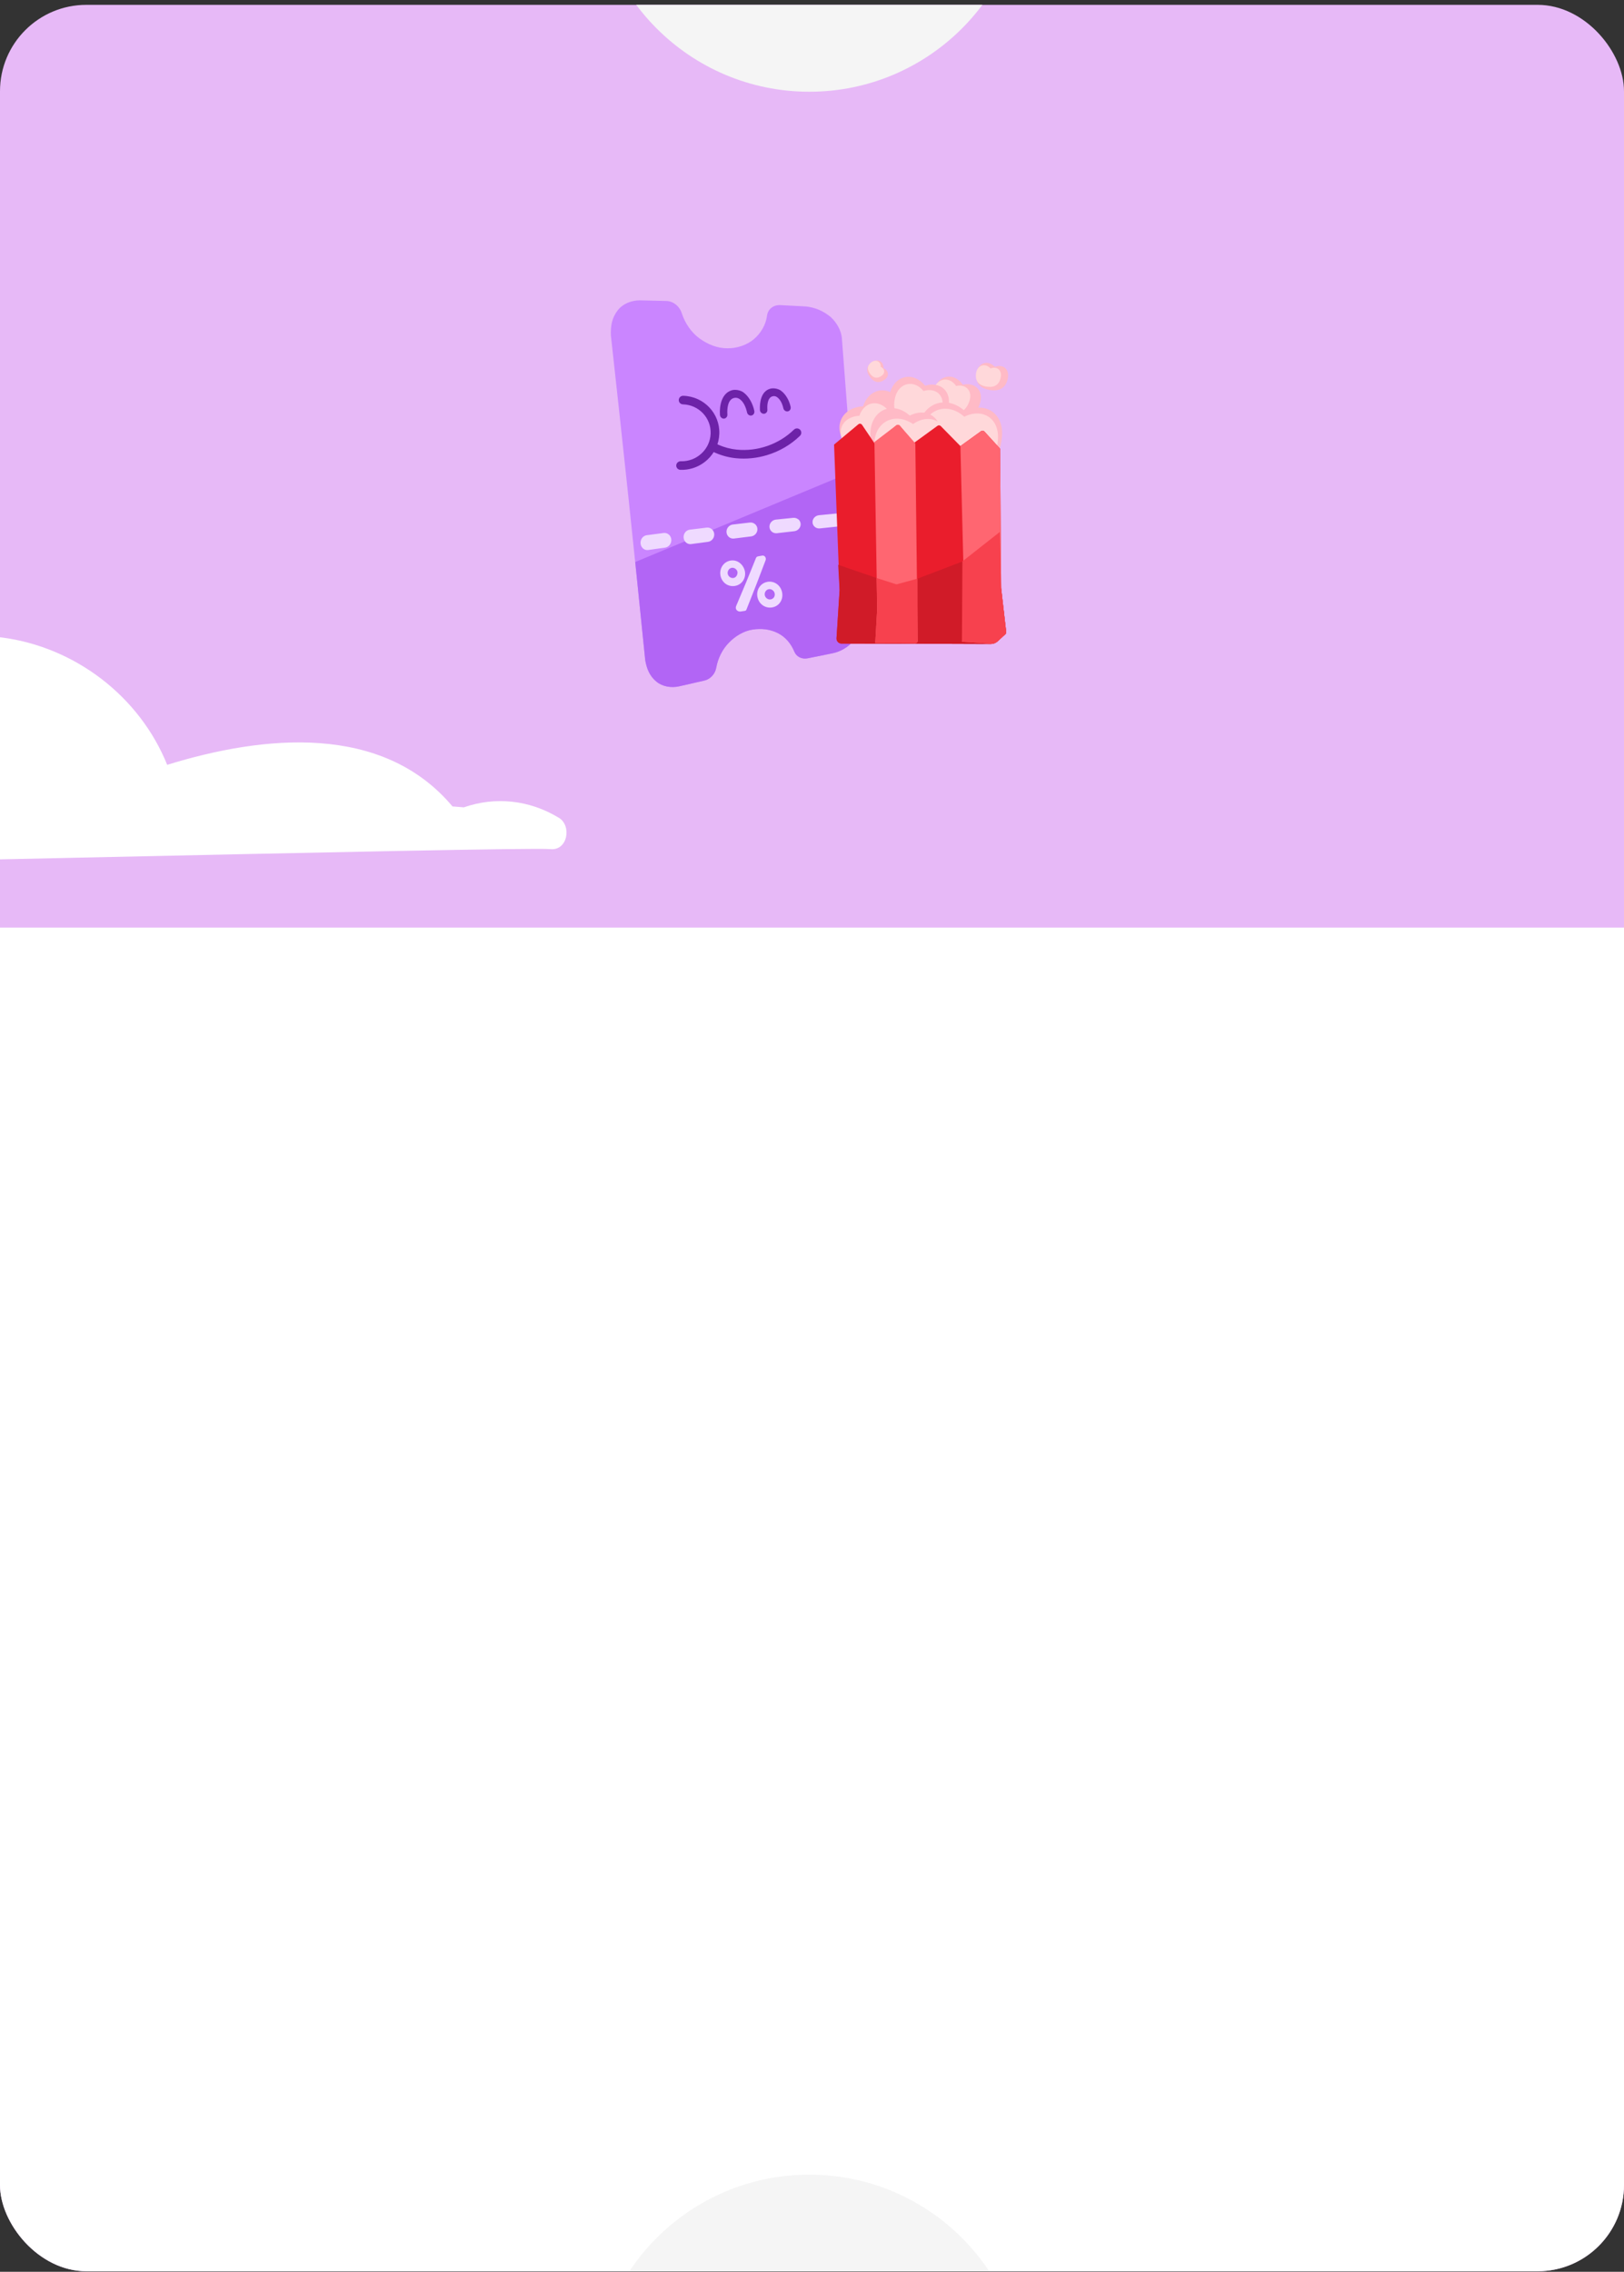
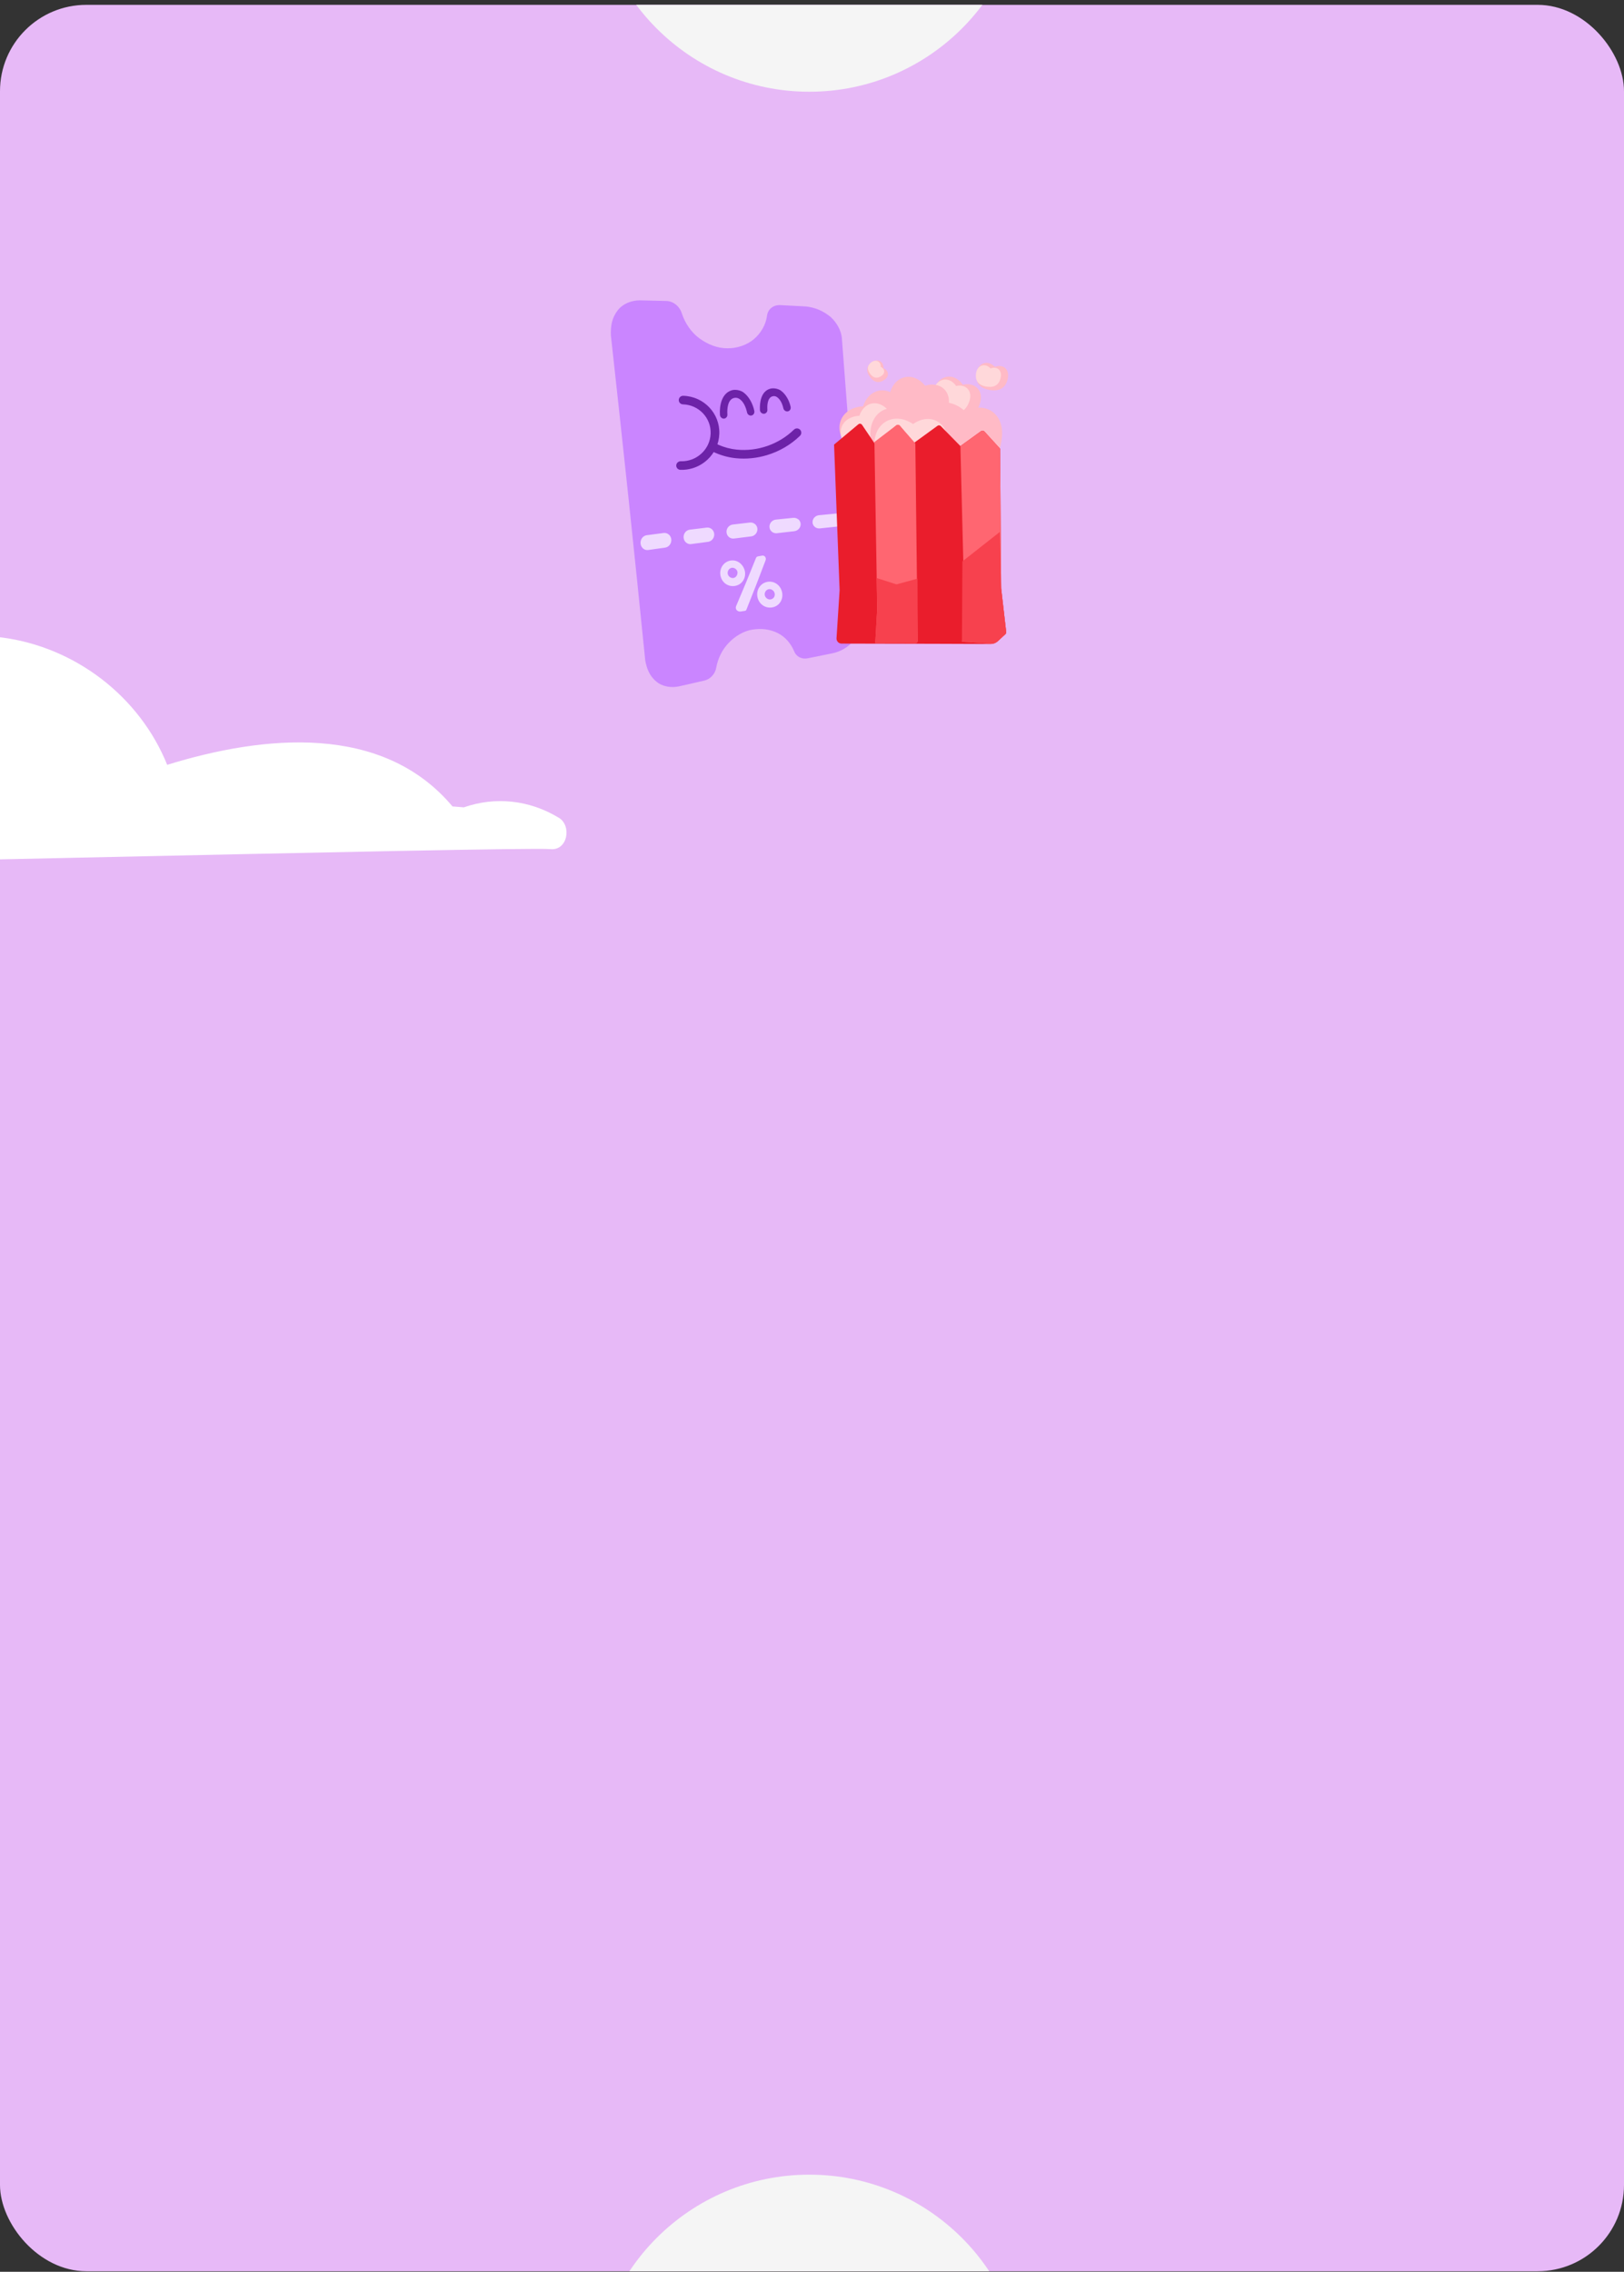
<svg xmlns="http://www.w3.org/2000/svg" width="301" height="421" viewBox="0 0 301 421" fill="none">
  <rect x="0" y="0" width="301" height="421" fill="#333333" stroke="none" />
  <g clip-path="url(#clip0_14585_26989)">
    <rect y="0.899" width="301" height="420" rx="16" fill="#E7B9F7" />
    <g clip-path="url(#clip1_14585_26989)">
-       <rect width="301" height="250" transform="translate(0 171.899)" fill="white" />
      <circle cx="150" cy="443" r="40" fill="#F5F5F5" />
    </g>
    <g clip-path="url(#clip2_14585_26989)">
      <path d="M154.314 121.061C152.775 121.369 151.236 121.68 149.698 121.995C149.162 122.101 148.63 122.034 148.181 121.805C147.731 121.575 147.387 121.194 147.201 120.717C146.626 119.307 145.566 118.029 144.192 117.342C142.676 116.574 141.12 116.435 139.514 116.668C137.88 116.906 136.261 117.881 135.098 119.096C133.876 120.332 133.053 122.023 132.751 123.729C132.652 124.296 132.385 124.834 131.991 125.265C131.596 125.695 131.095 125.996 130.563 126.118C128.984 126.475 127.405 126.835 125.828 127.198C124.422 127.494 122.82 127.27 121.678 126.331C120.398 125.289 119.869 123.933 119.589 122.355C117.576 102.272 115.442 82.202 113.222 62.142C113.161 60.432 113.404 58.894 114.491 57.507C115.452 56.267 117.059 55.66 118.584 55.658C120.242 55.695 121.9 55.733 123.557 55.776C124.161 55.802 124.767 56.038 125.274 56.446C125.782 56.853 126.163 57.406 126.354 58.017C126.945 59.874 128.125 61.613 129.659 62.722C131.147 63.798 132.946 64.566 134.87 64.544C136.595 64.554 138.425 63.96 139.745 62.84C141.016 61.762 141.973 60.146 142.169 58.459C142.25 57.889 142.534 57.389 142.972 57.042C143.412 56.694 143.981 56.519 144.587 56.542C146.199 56.623 147.811 56.706 149.421 56.793C151.186 57.017 152.517 57.595 153.921 58.707C155.056 59.736 155.95 61.237 156.045 62.8C157.395 80.064 158.619 97.335 159.687 114.618C159.738 116.081 159.207 117.594 158.238 118.697C157.271 119.894 155.811 120.754 154.314 121.061Z" fill="#CA85FF" />
-       <path fill-rule="evenodd" clip-rule="evenodd" d="M149.703 121.996C151.241 121.681 152.78 121.37 154.319 121.061C155.816 120.755 157.276 119.894 158.243 118.697C159.212 117.595 159.743 116.081 159.692 114.619C159.132 105.556 158.529 96.496 157.888 87.439L117.737 104.152C118.366 110.218 118.985 116.286 119.594 122.355C119.874 123.933 120.403 125.289 121.683 126.332C122.825 127.27 124.427 127.494 125.833 127.199C127.41 126.836 128.989 126.475 130.568 126.118C131.1 125.997 131.601 125.696 131.996 125.265C132.39 124.835 132.657 124.296 132.756 123.73C133.058 122.024 133.881 120.332 135.103 119.096C136.266 117.881 137.885 116.906 139.519 116.669C141.125 116.436 142.681 116.574 144.197 117.342C145.571 118.029 146.631 119.307 147.206 120.717C147.392 121.194 147.736 121.575 148.186 121.805C148.635 122.035 149.167 122.101 149.703 121.996Z" fill="#B265F5" />
      <path d="M140.096 103.448C140.137 103.301 140.302 103.131 140.5 103.1C140.81 103.045 140.962 103.018 141.272 102.963C141.723 102.881 142.077 103.38 141.897 103.83C140.754 106.887 139.573 109.931 138.353 112.956C138.312 113.097 138.19 113.189 138.055 113.206C137.74 113.254 137.583 113.276 137.262 113.324C136.8 113.394 136.195 112.999 136.424 112.349C137.69 109.401 138.912 106.434 140.102 103.448L140.096 103.448Z" fill="#EFDAFF" />
      <path d="M142.239 107.828C140.967 108.045 140.146 109.283 140.376 110.575C140.614 111.908 141.801 112.78 143.106 112.565C144.417 112.35 145.215 111.122 144.964 109.8C144.714 108.484 143.545 107.601 142.234 107.822L142.239 107.828ZM142.836 111.08C142.373 111.157 141.841 110.827 141.746 110.288C141.659 109.813 141.967 109.275 142.493 109.185C142.951 109.109 143.482 109.438 143.583 109.977C143.684 110.516 143.368 110.99 142.836 111.08Z" fill="#EFDAFF" />
      <path d="M135.401 103.882C134.135 104.093 133.315 105.314 133.523 106.594C133.74 107.914 134.898 108.79 136.191 108.586C137.49 108.388 138.304 107.178 138.065 105.862C137.789 104.602 136.684 103.666 135.395 103.882L135.401 103.882ZM135.944 107.109C135.486 107.179 134.966 106.85 134.876 106.312C134.8 105.843 135.108 105.311 135.628 105.226C136.079 105.155 136.606 105.484 136.695 106.023C136.722 106.57 136.401 107.038 135.944 107.109Z" fill="#EFDAFF" />
      <path d="M155.977 95.427C155.849 95.327 155.701 95.251 155.54 95.206C155.379 95.16 155.21 95.145 155.04 95.161C153.966 95.264 152.893 95.37 151.819 95.476C151.647 95.49 151.479 95.536 151.324 95.613C151.17 95.689 151.031 95.795 150.917 95.922C150.804 96.049 150.718 96.196 150.663 96.355C150.609 96.513 150.589 96.68 150.601 96.843C150.615 97.007 150.662 97.165 150.741 97.308C150.82 97.451 150.928 97.576 151.06 97.677C151.191 97.777 151.344 97.85 151.508 97.891C151.672 97.932 151.845 97.941 152.016 97.917C153.075 97.802 154.134 97.689 155.194 97.578C155.448 97.551 155.692 97.454 155.894 97.3C156.096 97.146 156.248 96.941 156.33 96.712C156.411 96.482 156.42 96.238 156.354 96.01C156.289 95.781 156.15 95.578 155.958 95.428C155.966 95.428 155.969 95.428 155.977 95.427ZM147.935 96.233C147.676 96.026 147.34 95.93 147.001 95.965C145.933 96.072 144.866 96.181 143.799 96.291C143.458 96.328 143.143 96.496 142.921 96.76C142.699 97.025 142.592 97.362 142.62 97.698C142.648 98.033 142.81 98.34 143.07 98.549C143.33 98.758 143.666 98.852 144.005 98.812C145.072 98.687 146.139 98.564 147.206 98.443C147.459 98.414 147.702 98.314 147.902 98.153C148.102 97.993 148.252 97.781 148.33 97.545C148.41 97.308 148.416 97.056 148.348 96.821C148.279 96.585 148.139 96.377 147.946 96.222C147.941 96.226 147.939 96.228 147.935 96.233ZM139.917 97.108C139.788 97.003 139.638 96.925 139.477 96.877C139.317 96.83 139.147 96.815 138.979 96.834C137.915 96.957 136.851 97.082 135.787 97.209C135.454 97.256 135.15 97.434 134.938 97.704C134.726 97.975 134.626 98.317 134.657 98.657C134.687 98.996 134.846 99.307 135.1 99.521C135.354 99.735 135.682 99.835 136.016 99.802C137.08 99.668 138.143 99.537 139.207 99.406C139.459 99.375 139.7 99.271 139.899 99.104C140.097 98.939 140.244 98.721 140.321 98.476C140.399 98.231 140.402 97.972 140.332 97.73C140.262 97.487 140.121 97.274 139.927 97.115C139.923 97.113 139.921 97.112 139.917 97.108ZM131.92 98.049C131.791 97.941 131.64 97.861 131.479 97.814C131.318 97.766 131.149 97.752 130.98 97.773C129.916 97.902 128.852 98.034 127.788 98.166C127.463 98.224 127.168 98.411 126.967 98.689C126.765 98.966 126.671 99.314 126.704 99.659C126.738 100.003 126.896 100.317 127.145 100.535C127.394 100.753 127.716 100.86 128.044 100.833C129.103 100.691 130.164 100.551 131.224 100.412C131.476 100.379 131.714 100.269 131.91 100.098C132.106 99.926 132.25 99.7 132.323 99.448C132.398 99.196 132.398 98.93 132.326 98.682C132.253 98.434 132.11 98.214 131.916 98.052C131.917 98.049 131.918 98.049 131.92 98.049ZM123.947 99.053C123.684 98.83 123.346 98.728 123.008 98.77C121.946 98.909 120.886 99.048 119.824 99.19C119.493 99.244 119.193 99.436 118.989 99.725C118.784 100.013 118.691 100.377 118.728 100.736C118.765 101.095 118.931 101.421 119.188 101.644C119.446 101.867 119.775 101.97 120.107 101.931C121.164 101.78 122.222 101.629 123.28 101.482C123.531 101.447 123.77 101.333 123.963 101.156C124.158 100.978 124.3 100.745 124.372 100.485C124.444 100.225 124.443 99.95 124.368 99.695C124.293 99.44 124.147 99.214 123.951 99.048C123.949 99.05 123.948 99.051 123.947 99.053Z" fill="#EFDAFF" />
      <path d="M134.203 77.575C134.567 77.541 134.845 77.2 134.817 76.81C134.748 75.834 134.849 74.083 136.004 73.76C136.382 73.654 136.743 73.721 137.075 73.945C137.857 74.475 138.265 75.544 138.456 76.418C138.542 76.813 138.912 77.077 139.284 77.002C139.657 76.927 139.889 76.539 139.807 76.143C139.544 74.867 138.847 73.483 137.786 72.71C137.237 72.309 136.298 72.132 135.641 72.323C133.756 72.874 133.325 75.16 133.437 76.865C133.463 77.27 133.788 77.592 134.169 77.577C134.18 77.577 134.191 77.576 134.203 77.575Z" fill="#6D22A8" />
      <path d="M141.619 76.676C141.983 76.646 142.254 76.318 142.23 75.928C142.175 75.084 142.242 73.713 143.175 73.443C143.47 73.357 143.773 73.415 144.028 73.598C144.663 74.054 145.019 74.886 145.188 75.65C145.275 76.044 145.646 76.305 146.02 76.234C146.393 76.164 146.624 75.786 146.54 75.394C146.3 74.272 145.669 73.07 144.736 72.391C144.241 72.031 143.395 71.869 142.804 72.022C141.076 72.471 140.789 74.501 140.846 75.966C140.861 76.36 141.201 76.689 141.583 76.677C141.596 76.677 141.608 76.677 141.619 76.676Z" fill="#6D22A8" />
      <path d="M142.162 84.341C144.442 83.652 146.559 82.431 148.273 80.761C148.59 80.453 148.597 79.946 148.288 79.63C147.978 79.314 147.473 79.308 147.156 79.616C144.38 82.32 140.422 83.706 136.567 83.325C131.897 82.865 127.732 79.37 126.663 75.015C126.557 74.585 126.125 74.323 125.695 74.429C125.266 74.53 125.003 74.967 125.11 75.397C126.336 80.388 131.09 84.392 136.411 84.917C138.346 85.108 140.308 84.9 142.162 84.341Z" fill="#6D22A8" />
      <path d="M128.159 86.116C124.928 87.092 121.517 85.264 120.541 82.032C119.565 78.801 121.394 75.39 124.625 74.414C127.857 73.438 131.267 75.267 132.243 78.498C133.219 81.73 131.391 85.14 128.159 86.116Z" fill="#CA85FF" />
      <path d="M128.365 86.772C129.374 86.467 130.307 85.936 131.101 85.203C132.463 83.946 133.252 82.243 133.321 80.41C133.466 76.628 130.469 73.457 126.64 73.346C126.196 73.332 125.821 73.677 125.805 74.116C125.788 74.556 126.134 74.921 126.579 74.934C129.522 75.02 131.826 77.456 131.714 80.363C131.66 81.772 131.054 83.08 130.007 84.046C128.961 85.012 127.599 85.521 126.174 85.48C125.731 85.468 125.355 85.812 125.34 86.251C125.323 86.691 125.669 87.055 126.114 87.069C126.886 87.091 127.645 86.989 128.365 86.772Z" fill="#6D22A8" />
      <path d="M159.959 75.305C161.001 72.096 164.336 71.218 166.78 74.03C169.445 77.107 169.14 80.122 165.906 82.894C162.672 85.666 159.576 85.558 156.911 82.481C154.246 79.405 155.802 75.506 159.968 75.306L159.959 75.305Z" fill="#FFBAC6" />
      <path d="M159.284 77.059C160.099 74.533 162.726 73.842 164.649 76.054C166.75 78.473 166.511 80.849 163.96 83.026C161.409 85.204 158.979 85.118 156.877 82.699C154.707 80.202 156.01 77.214 159.284 77.05L159.284 77.059Z" fill="#FFD8DA" />
      <path d="M178.462 71.299C180.706 70.773 182.404 72.389 181.616 74.788C180.756 77.413 178.884 78.297 176.114 77.403C173.344 76.509 172.32 74.685 173.171 72.06C174.022 69.435 176.864 68.963 178.453 71.298L178.462 71.299Z" fill="#FFBAC6" />
      <path d="M177.204 71.528C178.967 71.115 180.301 72.382 179.689 74.279C179.018 76.346 177.54 77.038 175.359 76.335C173.177 75.632 172.365 74.192 173.046 72.124C173.726 70.058 175.958 69.688 177.204 71.519L177.204 71.528Z" fill="#FFD8DA" />
      <path d="M163.75 68.239C164.711 68.65 164.894 69.694 163.955 70.362C162.929 71.087 162.006 70.909 161.232 69.84C160.458 68.77 160.583 67.831 161.609 67.106C162.635 66.381 163.797 66.963 163.75 68.239Z" fill="#FFBAC6" />
      <path d="M163.231 67.98C163.986 68.302 164.129 69.123 163.396 69.649C162.584 70.224 161.863 70.079 161.257 69.243C160.651 68.407 160.743 67.659 161.554 67.093C162.365 66.526 163.277 66.98 163.24 67.99L163.231 67.98Z" fill="#FFD8DA" />
      <path d="M184.4 68C185.822 67.427 187.092 68.319 186.814 69.99C186.504 71.81 185.36 72.591 183.451 72.275C181.541 71.958 180.692 70.861 181.001 69.041C181.311 67.222 183.127 66.624 184.4 68Z" fill="#FFBAC6" />
      <path d="M183.594 68.282C184.713 67.826 185.717 68.536 185.492 69.845C185.251 71.278 184.349 71.887 182.846 71.644C181.342 71.402 180.678 70.533 180.918 69.1C181.159 67.668 182.593 67.194 183.594 68.282Z" fill="#FFD8DA" />
      <path d="M171.462 71.484C174.223 70.61 176.494 72.479 175.74 75.553C174.919 78.917 172.665 80.206 169.114 79.346C165.563 78.487 164.103 76.3 164.924 72.936C165.746 69.573 169.247 68.716 171.462 71.484Z" fill="#FFBAC6" />
-       <path d="M171.167 72.465C173.387 71.763 175.214 73.26 174.606 75.737C173.944 78.44 172.135 79.476 169.276 78.787C166.417 78.099 165.249 76.338 165.911 73.634C166.573 70.931 169.385 70.245 171.167 72.465Z" fill="#FFD8DA" />
      <path d="M178.88 76.208C182.471 74.373 186.036 76.43 185.712 80.833C185.358 85.648 182.549 87.936 177.462 87.562C172.374 87.189 169.865 84.51 170.219 79.695C170.573 74.879 175.194 72.899 178.88 76.208Z" fill="#FFBAC6" />
-       <path d="M178.719 77.233C182.005 75.561 185.257 77.436 184.961 81.465C184.638 85.866 182.074 87.955 177.429 87.613C172.784 87.272 170.488 84.827 170.812 80.425C171.135 76.024 175.357 74.218 178.73 77.234L178.719 77.233Z" fill="#FFD8DA" />
      <path d="M168.607 77.014C171.627 75.475 174.624 77.198 174.351 80.903C174.053 84.961 171.697 86.881 167.418 86.567C163.14 86.252 161.035 84.004 161.333 79.947C161.632 75.889 165.515 74.232 168.617 77.015L168.607 77.014Z" fill="#FFBAC6" />
      <path d="M169.229 78.582C172.139 76.545 175.494 77.908 175.744 81.806C176.015 86.051 173.843 88.39 169.356 88.677C164.869 88.964 162.356 86.925 162.084 82.68C161.813 78.434 165.607 76.143 169.229 78.582Z" fill="#FFD8DA" />
      <path d="M154.589 82.39L159.086 78.632C159.3 78.453 159.621 78.499 159.776 78.729L162.128 82.216L166.115 78.851C166.316 78.682 166.617 78.71 166.782 78.914L169.37 82.098L173.758 78.91C173.946 78.773 174.206 78.795 174.369 78.96L178.005 82.662L181.83 79.902C182.024 79.762 182.291 79.79 182.452 79.966L185.363 83.154L185.558 109.016L186.491 117.124C186.508 117.273 186.453 117.421 186.343 117.522L184.913 118.847C184.564 119.17 184.106 119.348 183.631 119.347L172.992 119.308L155.98 119.271C155.439 119.27 155.011 118.812 155.045 118.272L155.617 109.357L154.589 82.39Z" fill="#EA1D2C" />
-       <path d="M155.355 104.669L162.453 107.105L170.057 107.234L178.3 104.083L183.206 106.622L185.558 109.016L186.491 117.124C186.508 117.273 186.453 117.42 186.343 117.522L184.913 118.847C184.564 119.17 184.106 119.348 183.631 119.346L172.992 119.308L155.98 119.271C155.439 119.27 155.01 118.812 155.045 118.272L155.617 109.356L155.355 104.669Z" fill="#D01B28" />
      <path d="M178.006 82.662L181.831 79.901C182.024 79.762 182.291 79.789 182.452 79.965L185.363 83.153L185.558 109.015L186.491 117.124C186.508 117.272 186.453 117.42 186.343 117.522L184.966 118.797C184.586 119.149 184.078 119.329 183.561 119.293L178.289 118.929L178.723 111.267L178.006 82.662Z" fill="#FF6671" />
      <path d="M162.069 81.911L166.132 78.809C166.328 78.659 166.607 78.687 166.77 78.873L169.652 82.165L170.082 118.751C170.085 119.014 169.871 119.228 169.608 119.226L162.223 119.151L162.584 112.765L162.069 81.911Z" fill="#FF6671" />
      <path d="M185.3 98.586L185.425 103.356L185.558 109.016L186.49 117.124C186.507 117.273 186.453 117.421 186.343 117.522L184.965 118.798C184.586 119.15 184.077 119.329 183.561 119.294L178.289 118.93L178.38 104.033L185.3 98.586Z" fill="#F7414E" />
      <path d="M162.452 107.105L166.021 108.252C166.107 108.279 166.2 108.282 166.288 108.258L170.057 107.234L170.086 118.755C170.087 119.016 169.874 119.228 169.612 119.225L162.223 119.151L162.584 112.765L162.452 107.105Z" fill="#F7414E" />
    </g>
    <path d="M103.556 151.538C98.1 148.22 91.763 147.59 85.968 149.615C85.274 149.564 84.562 149.513 83.867 149.445C70.888 133.994 48.895 136.206 30.985 141.736C25.901 129.11 14.007 119.955 0.451 118.151C-10.291 116.705 -24.643 121.504 -28.134 132.037C-38.808 123.58 -54.838 126.643 -64.682 136.478C-66.055 137.84 -67.258 139.354 -68.427 140.886C-69.833 142.723 -70.053 143.846 -73.358 143.013C-74.086 142.825 -74.798 142.281 -75.51 141.992C-78.712 140.749 -82.135 140.783 -85.354 141.958C-91.827 144.323 -96.656 150.738 -95.927 157.766C-95.741 159.451 -94.639 160.88 -92.809 160.897C-65.309 161.016 96.982 156.83 101.998 157.357C105.217 157.698 106.013 153.018 103.573 151.538L103.556 151.538Z" fill="white" />
    <circle cx="150" cy="-23" r="40" fill="#F5F5F5" />
  </g>
  <defs>
    <clipPath id="clip0_14585_26989">
      <rect y="0.899" width="301" height="420" rx="16" fill="white" />
    </clipPath>
    <clipPath id="clip1_14585_26989">
      <rect width="301" height="250" fill="white" transform="translate(0 171.899)" />
    </clipPath>
    <clipPath id="clip2_14585_26989">
      <rect x="113" y="54.899" width="83" height="73" rx="5.633" fill="white" />
    </clipPath>
  </defs>
</svg>